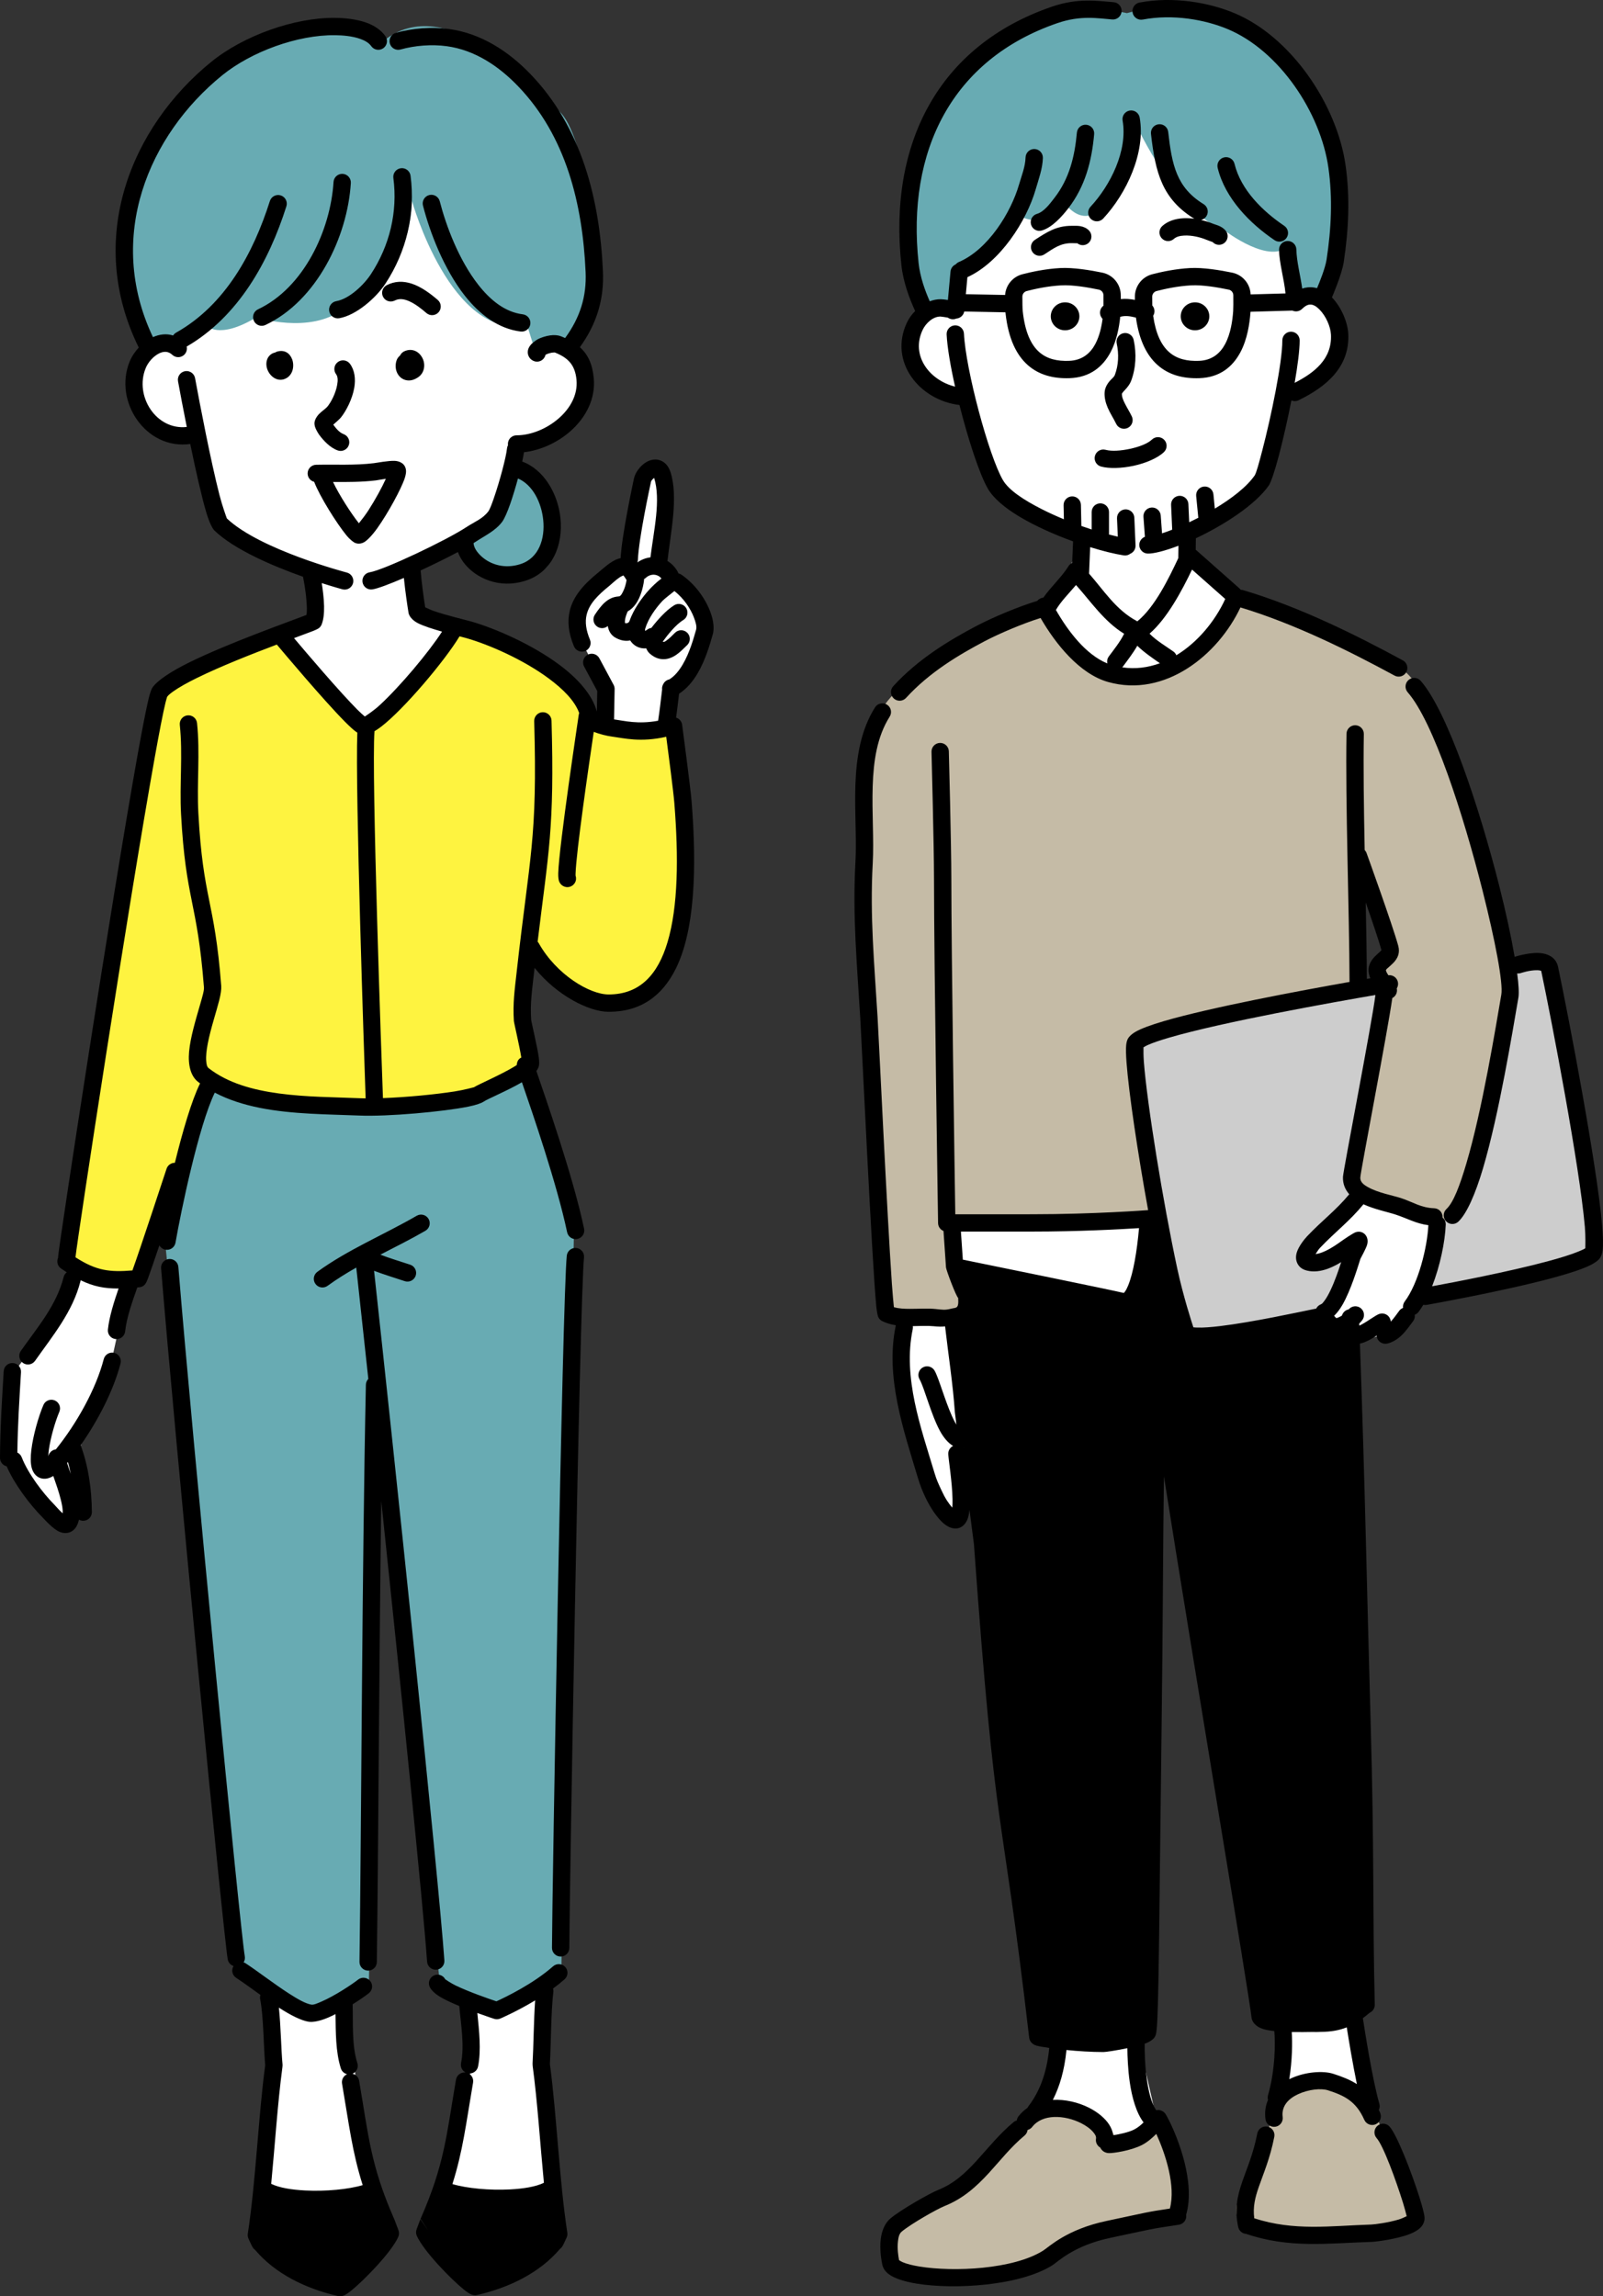
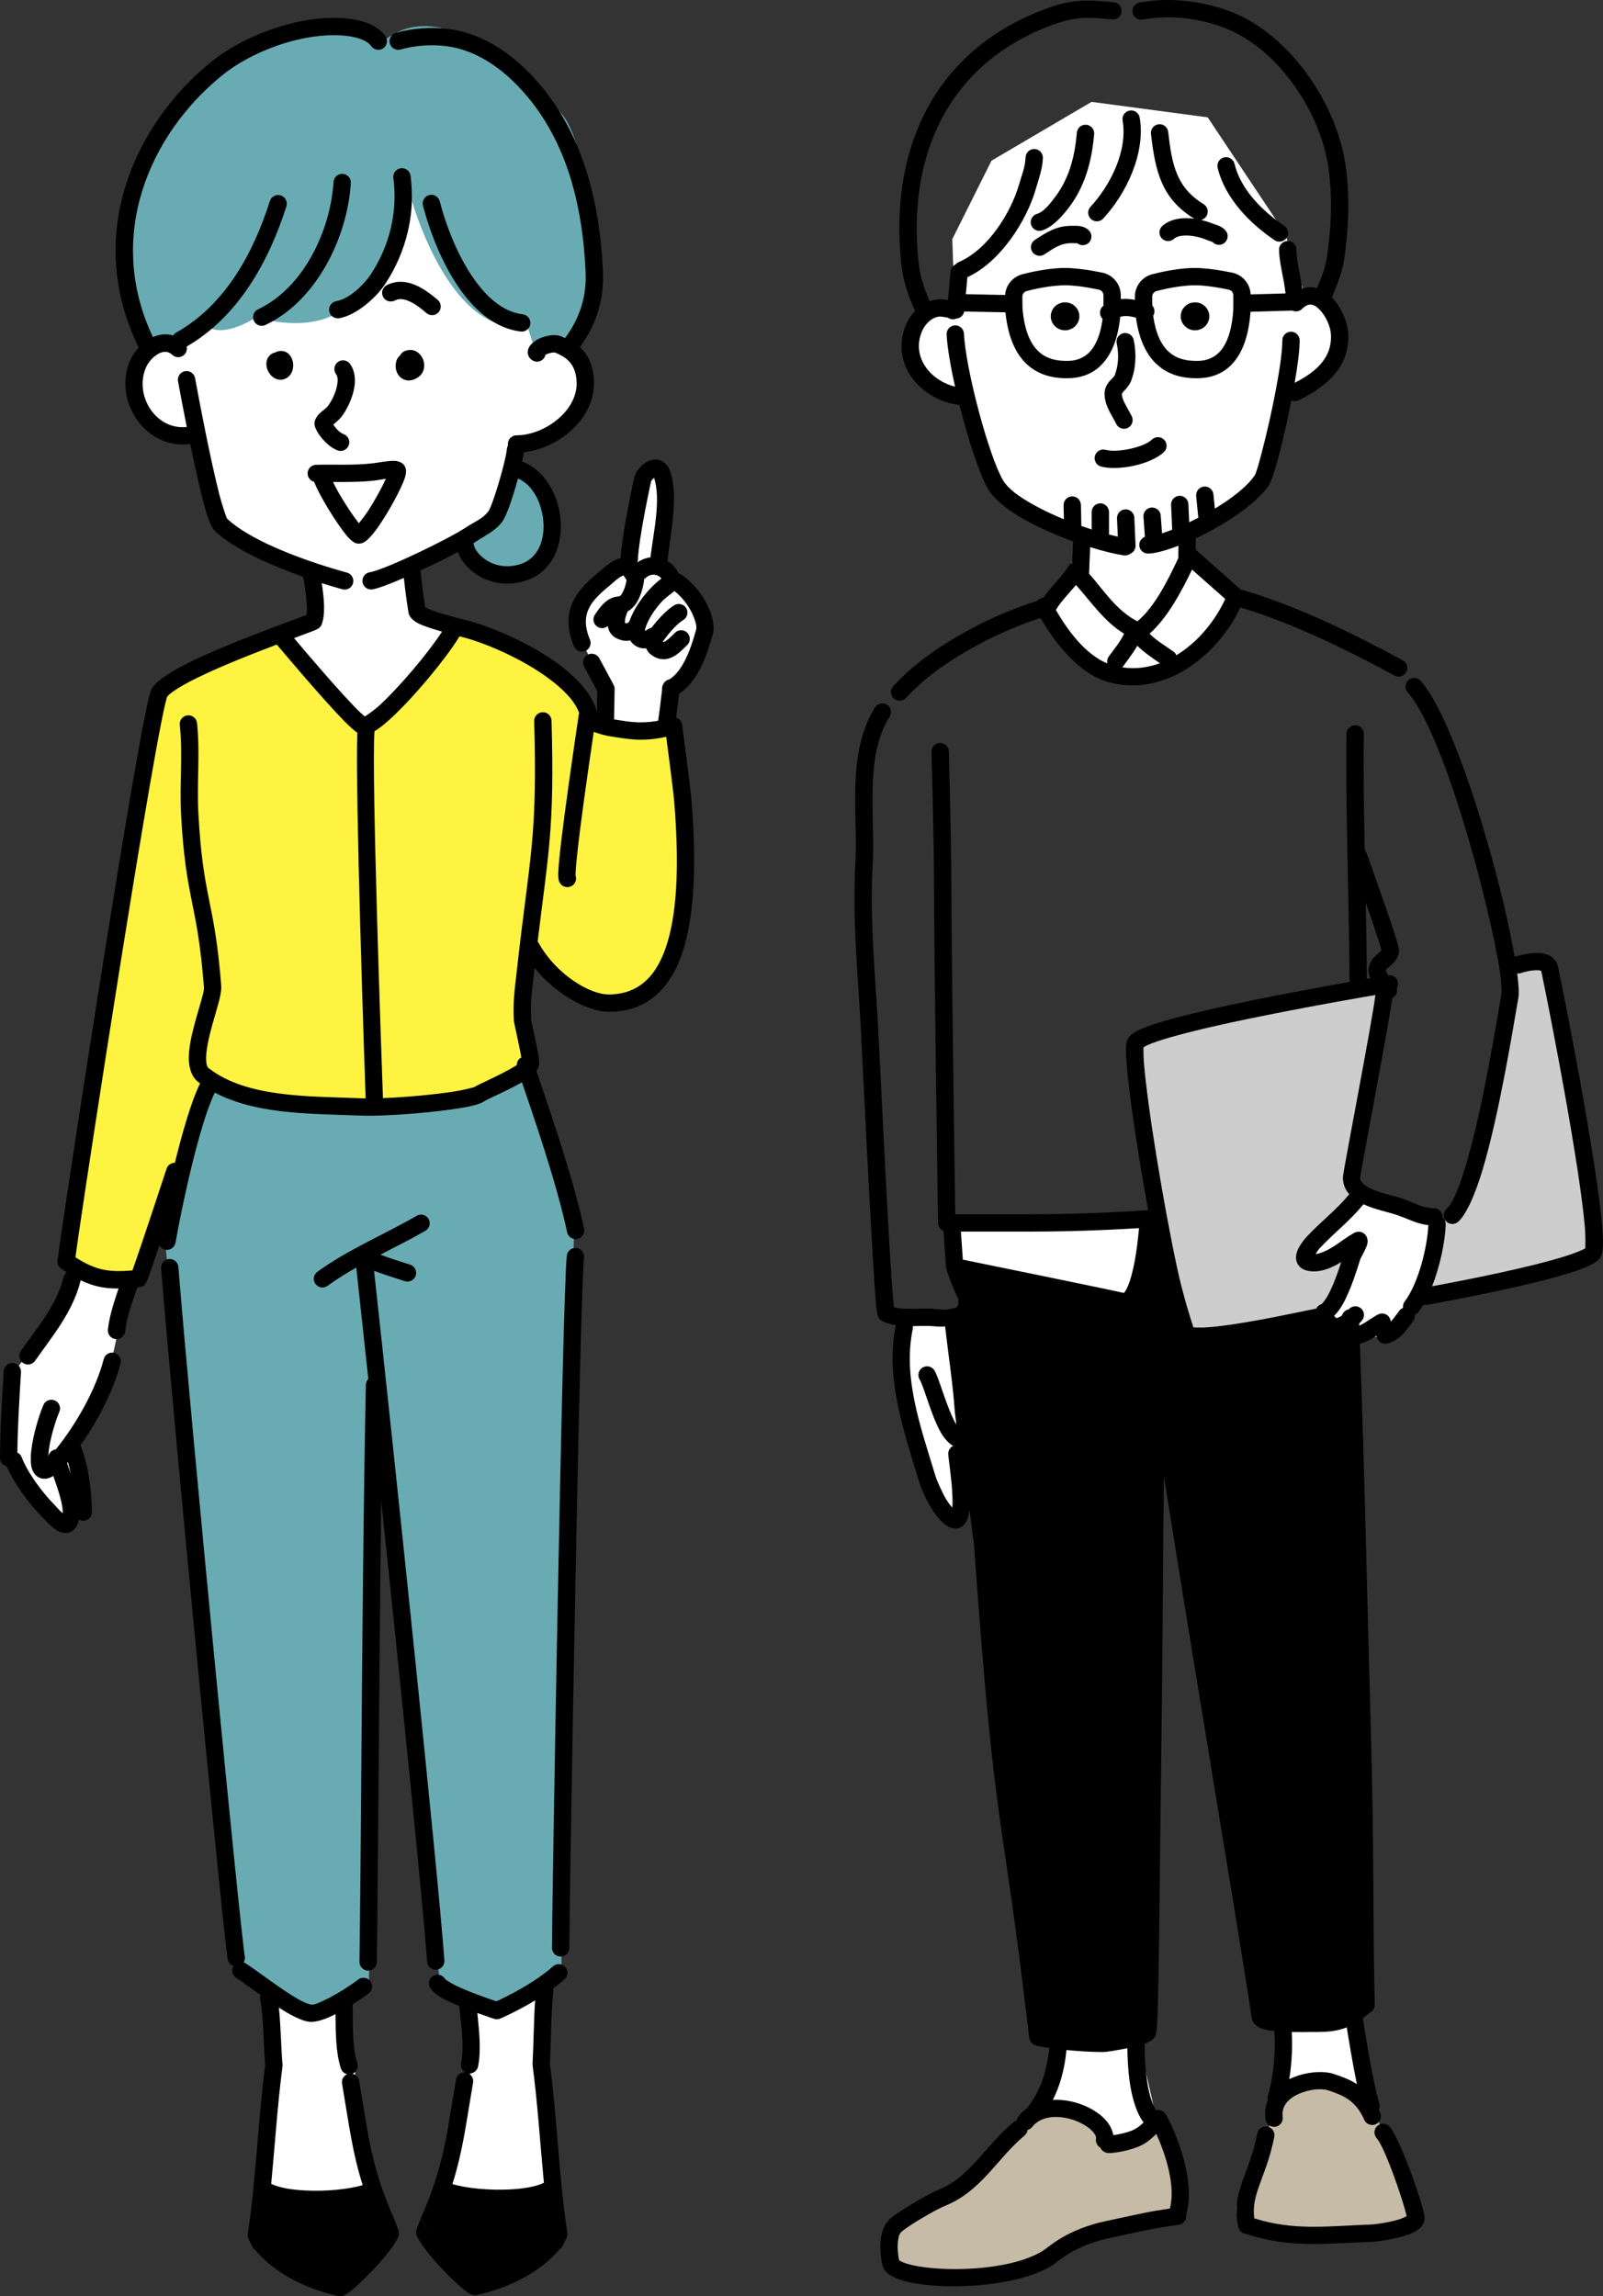
<svg xmlns="http://www.w3.org/2000/svg" version="1.1" id="レイヤー_1" width="600.134" height="859.74" viewBox="0 0 600.134 859.74" overflow="visible" enable-background="new 0 0 600.134 859.74" xml:space="preserve">
  <rect x="0" y="0" width="600.134" height="859.74" fill="#333333" stroke="none" />
  <g>
    <g>
      <path fill-rule="evenodd" clip-rule="evenodd" fill="#FFFFFF" d="M52.097,134.798c0,0-5.577,29.06,21.29,25.534l10.13,37.805    l34.328,17.823l-0.82,16.805l-12.191,4.303l30.993,35.934l35.168-38.932l-17.344-7.503l0.519-15.214l27.547-12.525l12.519-31.784    l18.061-7.455l7.11-19.749l-11.213-10.271l-10.083-26.279l-34.736-46.869l-47.404,3.146L74.896,90.46L52.097,134.798    L52.097,134.798z" />
      <path fill-rule="evenodd" clip-rule="evenodd" fill="#68ABB3" d="M143.517,15.418c0,0-21.92-17.127-58.187,8.614    C49.063,49.776,37.415,91.532,55.668,127.74L66.36,130c0,0,10.354-7.904,10.691-8.078c0.338-0.173,4.495,5.541,18.892-3.096    c0,0,20.056,6.474,32.546-3.105c0,0,24.574-9.458,25.758-40.448c0,0,14.529,52.167,43.121,46.576l3.562,11.403l13.644-4.325    c0,0,8.617-11.441,9.28-20.437c0.663-8.997-4.092-55.082-13.566-65.858C200.813,31.854,166.866-3.909,143.517,15.418    L143.517,15.418z" />
      <polygon fill-rule="evenodd" clip-rule="evenodd" fill="#FFFFFF" points="227.717,271.476 227.138,258.216 217.384,239.573     219.152,224.207 231.272,214.365 236.805,203.863 241.349,179.691 247.513,176.735 250.253,193.953 247.6,212.156 259.224,224.8     264.774,239.249 256.417,253.374 251.156,260.344 250.201,273.259 227.717,271.476   " />
      <polygon fill-rule="evenodd" clip-rule="evenodd" fill="#FFFFFF" points="47.923,481.629 40.994,512.962 31.243,536.764     30.11,541.938 32.062,563.851 26.065,571.32 11.598,558.767 1.637,540.603 6.033,512.755 17.855,496.77 29.059,476.803     47.923,481.629   " />
      <polygon fill-rule="evenodd" clip-rule="evenodd" fill="#FFFFFF" points="100.885,747.193 102.136,774.072 98.125,815.614     103.494,822.026 127.063,822.859 137.8,821.37 136.028,800.159 130.9,760.259 130.064,747.234 115.769,754.174 100.885,747.193       " />
      <polygon fill-rule="evenodd" clip-rule="evenodd" fill="#FFFFFF" points="175.99,750.126 176.321,775.188 166.217,819.292     195.592,822.793 206.441,819.771 205.084,795.675 205.365,757.481 206.004,742.771 188.619,753.169 175.99,750.126   " />
      <path fill-rule="evenodd" clip-rule="evenodd" fill="#FFFFFF" d="M357.421,114.812c0,0-17.055-1.368-16.341,10.354    c0.714,11.723,10.304,24.104,21.059,24.393l11.057,33.248l33.179,18.313l-14.06,26.408l17.302,22.672l22.781,3.627l25.256-17.021    l7.141-13.857l-17.951-13.27l-1.103-8.625l15.59-9.887l13.208-12.041l6.66-28.194l16.333-10.42l3.749-22.767l-13.215-8.797    l-6.932-21.491l-28.988-43.514l-43.493-5.798l-37.456,22.019l-14.678,29.381L357.421,114.812L357.421,114.812z" />
      <path fill-rule="evenodd" clip-rule="evenodd" fill="#FFFFFF" d="M339.658,493.496c0,0-4.845,18.712-0.22,33.425    c4.625,14.715,18.719,42.736,18.719,42.736l2.614-13.076l-1.713-38.788l-1.802-23.868L339.658,493.496L339.658,493.496z" />
      <polygon fill-rule="evenodd" clip-rule="evenodd" fill="#FFFFFF" points="358.761,458.135 358.025,474.085 424.255,487.835     431.209,457.022 358.761,458.135   " />
      <polygon fill-rule="evenodd" clip-rule="evenodd" fill="#FFFFFF" points="510.192,448.148 488.782,468.68 500.845,472.537     509.215,465.213 496.681,495.291 512.556,501.043 522.519,498.81 534.493,478.327 539.392,455.696 510.192,448.148   " />
      <path fill-rule="evenodd" clip-rule="evenodd" fill="#FFFFFF" d="M395.713,765.413l-6.689,23.427l20.462,4.206l6.545,8.83    l12.264-0.765l4.96-6.56l-7.091-31.068C426.163,763.483,404.017,765.071,395.713,765.413L395.713,765.413z" />
      <path fill-rule="evenodd" clip-rule="evenodd" fill="#FFFFFF" d="M480.305,760.71l-1.362,23.009c0,0,8.809-8.842,21.611-3.685    c12.8,5.154,12.732,10.609,12.732,10.609l-5.251-34.709L480.305,760.71L480.305,760.71z" />
      <path fill-rule="evenodd" clip-rule="evenodd" fill="#68ABB3" d="M174.31,202.437l11.713-7.567l7.229-19.462    c0,0,9.935,2.774,12.024,12.315c2.089,9.54,4.48,23.613-3.381,26.41C194.032,216.928,169.421,217.278,174.31,202.437    L174.31,202.437z" />
      <path fill-rule="evenodd" clip-rule="evenodd" fill="#68ABB3" d="M82.728,398.681L61.873,465.55l26.96,270.99l25.687,17.638    l23.58-11.176l3.723-213.873l22.845,213.245l22.309,9.01l23.19-14.122l2.516-168.85l2.231-108.761l-18.457-62.167    c0,0-23.417,16.393-50.561,18.57C118.75,418.232,84.009,406.174,82.728,398.681L82.728,398.681z" />
      <path fill-rule="evenodd" clip-rule="evenodd" d="M100.11,823.785l-3.441,13.649c0,0,26.563,24.027,32.326,19.558l18.727-20.07    l-7.631-13.298l-10.257-1.957L100.11,823.785L100.11,823.785z" />
      <path fill-rule="evenodd" clip-rule="evenodd" d="M165.97,822.566l-6.4,13.279l18.645,19.443c0,0,18.906-6.513,24.23-10.983    c5.325-4.472,7.296-10.397,7.296-10.397l-3.168-12.837L165.97,822.566L165.97,822.566z" />
      <path fill-rule="evenodd" clip-rule="evenodd" fill="#FEF340" d="M50.416,475.142c0,0-8.154,13.088-27.61-7.254l12.821-85.55    l27.334-125.644l42.686-17.514l32.219,33.339l35.181-38.004c0,0,46.566,12,48.066,33.244l30.807,6.201l6.665,47.249    c0,0-2.099,42.594-16.598,50.359c0,0-27.722,12.255-41.35-16.227c0,0-7.364,29.441-1.424,42.694c0,0-28.256,17.113-55.674,17.21    c-27.417,0.098-62.731-2.537-64.62-14.388l-20.6,56.714L50.416,475.142L50.416,475.142z" />
-       <path fill-rule="evenodd" clip-rule="evenodd" fill="#68ABB3" d="M421.905,4.921c0,0-21.405-5.416-41.684,7.668    c-20.28,13.084-51.373,42.524-34.891,102.022l11.809,2.402l-0.387-12.636c0,0,21.781-12.203,25.349-23.395    c0,0,8.777,5.556,16.32-5.207c0,0,7.712,11.896,16.395-0.751s10.528-28.346,10.528-28.346s15.221,33.164,33.16,39.643    c0,0,17.57,13.507,24.229,5.25l2.039,22.492l10.736-2.624l5.775-27.255L498.7,54.647C498.7,54.647,478.519-11.323,421.905,4.921    L421.905,4.921z" />
-       <path fill-rule="evenodd" clip-rule="evenodd" fill="#C5BBA6" d="M390.33,227.874c0,0-44.57,17.689-57.95,34.468    c-13.381,16.778-6.191,60.465-6.997,86.484s6.412,140.601,6.412,140.601l28.081,4.713l-2.744-36.396l75.634-1.437l-6.775-65.51    l81.212-21.279l1.695-46.408l10.08,32.019l-2.225,10.687l2.84,8.845l-12.541,69.953l36.055,13.071l22.843-82.689    c0,0-8.066-67.995-21.636-91.068c-6.322-10.748-8.248-21.02-15.176-29.247c-7.942-9.434-21.744-16.497-44.124-23.899    l-22.504-7.009c0,0-8.241,23.951-24.625,26.817C421.501,253.456,414.478,255.935,390.33,227.874L390.33,227.874z" />
      <path fill-rule="evenodd" clip-rule="evenodd" fill="#C5BBA6" d="M363.14,815.816c0,0,13.993-20.321,28.689-23.764    c14.697-3.442,22.951,2.316,27.045,9.95l14.797-6.185c0,0,11.865,25.702,9.191,33.973c0,0-17.04,3.361-31.972,7.373    c-14.931,4.011-28.618,18.96-52.893,17.521s-34.608-10.852-20.243-22.109S363.14,815.816,363.14,815.816L363.14,815.816z" />
      <path fill-rule="evenodd" clip-rule="evenodd" fill="#C5BBA6" d="M475.089,796.459c0,0,3.952-16.063,17.252-16.332    c13.301-0.27,21.828,7.913,24.933,17.135l11.866,34.402c0,0-18.089,6.875-37.649,3.907c-19.562-2.966-34.038,1.832-26.715-15.397    C472.099,802.945,475.089,796.459,475.089,796.459L475.089,796.459z" />
-       <path fill-rule="evenodd" clip-rule="evenodd" fill="#CDCDCD" d="M518.175,369.722l-92.68,19.42c0,0,7.817,103.881,21.145,109.894    l48.008-5.659l9.16-24.491l-14.039,3.391l4.051-10.17l11.137-10.499l3.028-8.668L518.175,369.722L518.175,369.722z" />
+       <path fill-rule="evenodd" clip-rule="evenodd" fill="#CDCDCD" d="M518.175,369.722l-92.68,19.42c0,0,7.817,103.881,21.145,109.894    l48.008-5.659l9.16-24.491l-14.039,3.391l4.051-10.17l11.137-10.499l3.028-8.668L518.175,369.722L518.175,369.722" />
      <polygon fill-rule="evenodd" clip-rule="evenodd" fill="#CDCDCD" points="565.205,361.697 579.572,362.255 597.919,471.002     533.134,486.929 540.238,457.823 546.962,450.691 564.87,381.087 565.205,361.697   " />
      <path fill-rule="evenodd" clip-rule="evenodd" d="M87.431,736.086c-0.921,1.49-0.49,3.454,0.984,4.419    c2.61,1.708,5.786,4.04,9.08,6.397c-0.165,0.512-0.205,1.07-0.09,1.635c1.269,6.267,1.291,18.15,1.879,24.682    c-2.578,19.359-3.512,43.505-6.513,63.089c-0.096,0.633-0.005,1.277,0.263,1.856c0.977,2.106,1.074,2.317,1.084,2.339    c0.485,1.048,0.973,1.608,1.407,1.889c7.473,8.835,18.796,14.473,31.058,17.268c0.328,0.074,0.665,0.099,1,0.069    c0.332-0.028,0.78-0.116,1.308-0.354c0.553-0.247,1.53-0.881,2.746-1.872c4.814-3.926,14.849-14.19,17.468-19.99    c0.353-0.782,0.381-1.672,0.08-2.475c-1.266-3.371-1.392-3.709-1.405-3.741c-0.094-0.252-0.187-0.466-0.277-0.648    c-8.769-20.023-9.517-30.979-13.052-51.631c-0.228-1.322-1.228-2.322-2.458-2.611c1.512-0.654,2.31-2.365,1.797-3.968    c-2.134-6.653-1.551-15.002-1.774-22.012c2.653-1.661,4.907-3.239,6.071-4.162c1.402-1.112,1.638-3.154,0.525-4.558    c-1.112-1.402-3.155-1.639-4.559-0.525c-2.185,1.732-8.639,6.038-13.714,8.228c-1.568,0.676-2.896,1.279-3.777,1.131    c-2.2-0.372-5.174-2.096-8.427-4.19c-5.547-3.575-11.688-8.346-16.165-11.274c-0.24-0.156-0.495-0.278-0.755-0.364    c0.407-0.661,0.581-1.469,0.43-2.292c-1.505-8.164-19.692-194.316-24.867-258.079c-0.146-1.784-1.711-3.115-3.497-2.971    c-1.785,0.145-3.116,1.711-2.971,3.496c5.188,63.923,23.444,250.546,24.954,258.73C85.483,734.798,86.345,735.725,87.431,736.086    L87.431,736.086z M171.942,751.059c0.61,6.835,1.993,14.751,0.672,21.377c-0.289,1.449,0.437,2.866,1.687,3.515    c-1.707-0.208-3.295,0.961-3.588,2.674c-3.563,20.813-4.294,31.776-13.26,52.104l2.968,4.554l-3.039-4.38    c0,0-0.139,0.371-1.405,3.741c-0.302,0.803-0.273,1.693,0.081,2.477c2.618,5.798,12.653,16.064,17.468,19.988    c1.215,0.992,2.193,1.624,2.745,1.874c0.529,0.238,0.978,0.324,1.309,0.354c0.335,0.028,0.672,0.006,1-0.069    c12.26-2.796,23.584-8.434,31.058-17.268c0.429-0.275,0.917-0.837,1.405-1.89c0.01-0.021,0.107-0.232,1.084-2.338    c0.269-0.579,0.36-1.225,0.263-1.855c-3.003-19.599-3.936-43.766-6.519-63.13c0.405-7.073,0.423-20.069,1.289-26.909    c0.06-0.471,0.015-0.932-0.116-1.357c1.497-1.1,2.953-2.259,4.316-3.464c1.341-1.187,1.467-3.238,0.281-4.58    c-1.188-1.342-3.239-1.467-4.58-0.281c-7.432,6.573-17.844,11.579-21.215,13.11c-2.826-0.944-10.172-3.479-15.266-5.933    c-1.622-0.781-3.551-2.079-3.878-2.303c-0.737-1.427-2.44-2.118-3.989-1.554c-1.683,0.613-2.551,2.477-1.938,4.158    c0.401,1.104,1.812,2.687,4.206,4.083C166.82,748.827,169.325,749.974,171.942,751.059L171.942,751.059z M137.897,824.24    c-6.018,1.796-15.45,2.807-24.003,2.36c-4.875-0.256-9.461-1.011-13.046-2.271c-0.448,4.118-0.945,8.139-1.518,11.991l0.515,1.109    c6.339,7.971,16.232,12.979,26.966,15.615c3.49-2.572,12.59-11.432,15.794-17.067l-0.873-2.324    C140.254,830.295,138.991,827.186,137.897,824.24L137.897,824.24z M167.264,823.845c-1.094,2.946-2.356,6.056-3.835,9.415    l-0.873,2.324c3.205,5.637,12.304,14.494,15.794,17.067c10.734-2.638,20.626-7.646,26.967-15.617l0.514-1.105    c-0.573-3.854-1.069-7.873-1.519-11.993c-3.585,1.261-8.169,2.016-13.045,2.27C182.714,826.652,173.283,825.643,167.264,823.845    L167.264,823.845z M104.407,751.666c0.723,6.762,0.855,15.882,1.363,21.225c0.024,0.263,0.018,0.521-0.018,0.771    c-0.003,0.115-0.012,0.233-0.028,0.352c-1.773,13.288-2.772,28.836-4.193,43.625c3.088,1.51,7.73,2.223,12.702,2.482    c7.69,0.401,16.193-0.405,21.554-2.003c-3.921-12.349-5.084-22.527-7.734-38.004c-0.257-1.505,0.566-2.944,1.907-3.525    c-1.072-0.252-1.99-1.044-2.351-2.168c-1.965-6.127-1.907-13.579-2.004-20.33c-0.919,0.468-1.827,0.901-2.698,1.276    c-3.017,1.302-5.731,1.857-7.428,1.571c-2.808-0.475-6.71-2.459-10.862-5.135C104.548,751.758,104.477,751.712,104.407,751.666    L104.407,751.666z M200.352,748.958c-6.946,4.194-13.063,6.804-13.063,6.804c-0.719,0.307-1.524,0.343-2.267,0.104    c0,0-2.735-0.889-6.318-2.192c0.664,6.612,1.506,13.845,0.273,20.032c-0.333,1.674-1.904,2.79-3.572,2.586    c1.218,0.634,1.947,2.002,1.703,3.428c-2.649,15.478-3.813,25.656-7.734,38.004c5.36,1.599,13.863,2.405,21.555,2.004    c4.972-0.261,9.614-0.975,12.702-2.482c-1.42-14.79-2.419-30.336-4.193-43.625c-0.016-0.118-0.026-0.236-0.028-0.353    c-0.03-0.213-0.041-0.431-0.027-0.655C199.737,766.644,199.816,756.292,200.352,748.958L200.352,748.958z M133.382,474.587    c1.25,11.38,2.795,25.67,4.51,41.689c-0.55,0.568-0.895,1.337-0.913,2.188c-1.462,69.79-1.688,165.961-2.393,216.056    c-0.025,1.791,1.408,3.266,3.198,3.291c1.791,0.024,3.265-1.408,3.29-3.199c0.567-40.303,0.824-110.436,1.664-172.657    c7.433,70.587,15.682,151.416,17.154,172.504c0.125,1.785,1.676,3.134,3.463,3.01c1.786-0.125,3.135-1.676,3.01-3.462    c-2.166-31.025-18.984-191.239-26.323-258.22c3.756,1.452,7.586,2.571,11.476,3.879c1.698,0.57,3.539-0.346,4.11-2.043    c0.57-1.696-0.346-3.538-2.042-4.108c-3.791-1.273-7.527-2.342-11.187-3.766c5.699-2.944,11.442-5.803,16.864-8.945    c1.549-0.898,2.079-2.885,1.181-4.434s-2.885-2.078-4.435-1.181c-12.143,7.039-25.857,12.713-37.195,20.991    c-1.447,1.056-1.763,3.087-0.708,4.533c1.056,1.445,3.087,1.763,4.534,0.706C126.039,478.938,129.657,476.697,133.382,474.587    L133.382,474.587z M212.193,470.139c-1.615,15.429-5.501,240.274-5.542,259.154c-0.003,1.79,1.448,3.247,3.239,3.251    c1.79,0.003,3.248-1.447,3.25-3.238c0.04-18.832,3.894-243.102,5.506-258.492c0.187-1.78-1.109-3.378-2.889-3.564    C213.977,467.063,212.38,468.357,212.193,470.139L212.193,470.139z M20.91,542.653c-0.082,0.01-0.165,0.022-0.247,0.038    c-1.33,0.262-2.31,1.302-2.558,2.554c0.013-0.754,0.058-1.568,0.161-2.306c0.661-4.701,2.349-10.571,3.954-14.369    c0.697-1.65-0.077-3.555-1.726-4.251s-3.554,0.076-4.251,1.726c-1.876,4.444-3.856,11.432-4.506,16.788    c-0.321,2.639-0.298,4.931,0.074,6.501c0.494,2.083,1.629,3.335,2.927,3.917c1.26,0.563,3.012,0.698,5.2-0.628l0.013-0.008    c0.978,2.816,2.091,5.919,2.81,8.862c0.451,1.849,0.825,3.612,0.693,5.092c-0.108-0.087-0.208-0.172-0.294-0.251    c-1.246-1.154-2.329-2.466-2.736-2.876c-4.433-4.472-9.982-11.825-12.297-17.835c-0.31-0.803-0.904-1.412-1.625-1.759    c0.111-9.977,0.761-20.13,1.362-30.085c0.108-1.788-1.255-3.326-3.043-3.434c-1.787-0.108-3.326,1.255-3.434,3.042    C0.74,524.115,0.039,535.085,0,545.822c-0.005,1.54,1.063,2.834,2.501,3.172c2.802,6.54,8.593,14.253,13.315,19.017    c0.831,0.837,4.099,4.587,6.603,5.563c1.478,0.573,2.86,0.521,4.028-0.021c0.839-0.39,1.632-1.048,2.232-2.159    c0.395-0.731,0.683-1.544,0.876-2.424c0.48,0.273,1.036,0.427,1.626,0.421c1.791-0.017,3.231-1.482,3.214-3.274    c-0.078-8.415-1.258-17.111-4.202-25.027c6.655-9.477,12.334-20.611,14.933-30.613c0.45-1.733-0.591-3.506-2.325-3.955    c-1.734-0.45-3.506,0.591-3.956,2.324C35.92,520.108,28.758,532.889,20.91,542.653L20.91,542.653z M25.429,547.383    c-0.103,0.125-0.205,0.247-0.305,0.366c0.385,1.254,0.866,2.633,1.375,4.08C26.197,550.332,25.842,548.847,25.429,547.383    L25.429,547.383z M51.947,130.129c-1.482,1.603-2.68,3.449-3.426,5.286c-6.062,14.911,6.126,33.128,22.705,30.811    c2.022,9.793,4.245,19.729,6.016,25.667c1.085,3.639,2.278,5.998,3.006,6.704c7.47,7.222,22.064,13.388,33.201,17.345    c0.011,0.115,0.029,0.231,0.054,0.346c0,0,0.906,4.316,1.235,8.679c0.145,1.915,0.248,3.848-0.011,5.278l-0.047,0.018    c-6.118,2.383-28.963,10.437-43.78,17.726c-7.051,3.469-12.315,7.002-13.925,9.601c-0.292,0.471-0.808,1.826-1.338,4.018    c-0.946,3.918-2.36,11.195-4.078,20.766C41.82,336.656,22.17,465.262,21.755,470.563c-0.01,0.125-0.012,0.251-0.008,0.374    c-0.633,1.401-0.194,3.101,1.118,4.004c0.73,0.503,1.436,0.975,2.124,1.417c-0.554,0.427-0.976,1.036-1.161,1.768    c-2.72,10.693-9.793,18.805-16.013,27.645c-1.03,1.465-0.677,3.49,0.787,4.521c1.465,1.03,3.491,0.677,4.521-0.787    c6.675-9.487,14.074-18.304,16.994-29.779c0.034-0.133,0.059-0.266,0.076-0.397c4.865,2.37,9.045,3.129,14.204,3.092    c-1.702,4.948-3.48,10.491-4,15.368c-0.189,1.78,1.102,3.379,2.883,3.569c1.78,0.189,3.38-1.102,3.569-2.883    c0.562-5.269,2.778-11.362,4.55-16.448c0.245-0.022,0.491-0.044,0.74-0.067c0.51-0.047,1.424-0.196,2.238-1.199    c0.114-0.139,0.533-0.815,0.986-2.027c0.79-2.107,2.437-6.918,4.307-12.472c0.459,0.834,1.28,1.46,2.291,1.634    c1.764,0.306,3.444-0.88,3.749-2.644c2.016-11.659,8.684-43.797,14.704-56.168c5.122,2.701,10.848,4.502,16.853,5.703    c12.296,2.459,25.771,2.396,37.214,2.878c10.727,0.453,31.39-1.436,40.815-3.328c2.959-0.594,4.99-1.334,5.771-1.882    c1.379-0.969,9.105-4.189,14.333-7.253c3.882,11.309,13.094,37.993,16.924,56.159c0.369,1.753,2.091,2.875,3.844,2.506    s2.875-2.092,2.505-3.844c-4.159-19.733-14.587-49.418-17.863-59.042c0.46-0.613,0.753-1.211,0.913-1.753    c0.141-0.477,0.223-1.775-0.041-3.551c-0.627-4.236-2.767-13.079-2.818-13.862c-0.41-6.186,0.318-10.903,1.004-17.064    c0.089-0.808,0.179-1.604,0.267-2.381c8.347,10.43,20.471,16.434,27.648,16.452c12.098,0.03,20.192-5.955,25.269-16.23    c6.936-14.036,7.928-36.739,5.876-62.51c-0.417-5.243-3.55-28.731-3.55-28.731c-0.125-0.942-0.659-1.781-1.458-2.297    c-0.251-0.163-0.521-0.287-0.801-0.375c0.428-3.034,0.743-5.907,1.109-8.935c2.871-1.864,5.185-4.625,7.006-7.74    c2.909-4.975,4.566-10.832,5.616-14.474c0.458-1.588,0.432-3.878-0.282-6.493c-1.375-5.034-5.279-11.575-11.358-15.814    c-0.124-0.088-0.254-0.165-0.389-0.234c-0.264-0.133-0.55-0.241-0.854-0.318c-0.073-0.264-0.181-0.522-0.325-0.77    c-0.985-1.689-2.284-2.979-3.755-3.861c1.277-11.145,4.096-23.998,1.151-33.231c-0.621-1.946-1.606-3.107-2.611-3.8    c-1.899-1.31-4.209-1.256-6.362-0.05c-2.28,1.277-4.251,3.979-4.709,6.136c-0.471,2.22-4.561,21.303-5.006,29.88    c-0.359,0.07-0.722,0.169-1.088,0.296c-2.709,0.935-5.783,3.871-7.215,5.03c-5.51,4.46-9.461,8.944-10.747,14.415    c-0.89,3.786-0.568,8.091,1.574,13.259c0.686,1.655,2.585,2.441,4.239,1.756c1.654-0.686,2.441-2.585,1.754-4.239    c-1.502-3.629-1.877-6.632-1.252-9.291c0.987-4.198,4.286-7.434,8.514-10.857c0.844-0.682,2.335-2.169,3.939-3.238    c0.377-0.251,1-0.531,1.333-0.671c0.393,0.472,0.928,1.339,1.175,1.748c-0.236,1.472-0.679,3.105-1.388,4.442    c-0.42,0.793-0.792,1.626-1.578,1.677c-4.091,0.27-6.478,3.24-8.884,6.821c-0.999,1.486-0.604,3.503,0.882,4.502    c1.243,0.835,2.857,0.695,3.936-0.241c0.328,2.047,1.364,3.51,2.829,4.342c2.096,1.191,3.976,1.385,5.566,1.057    c0.5,0.81,1.156,1.463,1.887,1.944c1.13,0.744,2.566,1.147,4.117,1.006c0.294,0.792,0.753,1.478,1.344,1.993    c1.851,1.615,3.644,2.134,5.326,2.084c1.578-0.045,3.125-0.644,4.607-1.668c1.373-0.95,2.72-2.305,4.062-3.621    c1.278-1.254,1.296-3.31,0.043-4.589c-1.255-1.277-3.31-1.296-4.589-0.042c-1.066,1.048-2.112,2.159-3.206,2.915    c-0.394,0.271-0.744,0.574-1.17,0.517c-0.084-0.012-0.166-0.039-0.247-0.079l0.002-0.017c1.718-2.347,4.72-6.256,7.717-8.105    c1.523-0.939,1.998-2.94,1.058-4.464c-0.941-1.523-2.941-1.998-4.466-1.058c-3.151,1.945-6.394,5.681-8.572,8.501    c-0.576,0.077-1.137,0.308-1.619,0.701c-0.219,0.177-0.544,0.316-0.75,0.392c-0.003-0.231,0.011-0.614,0.099-0.902    c1.134-3.741,3.864-7.548,6.431-10.313c0.616-0.664,3.427-2.874,4.479-3.695c3.518,2.774,5.986,6.517,7.262,9.8    c0.739,1.899,1.171,3.573,0.862,4.651c-0.941,3.265-2.375,8.535-4.982,12.994c-1.322,2.26-2.938,4.329-5.038,5.641    c-1.004,0.2-1.862,0.869-2.3,1.796c-0.351,0.604-0.502,1.316-0.415,2.023c-0.485,3.957-0.861,7.608-1.498,11.663    c-7.607,1.39-12.56,0.02-16.457-0.501l-0.032-0.004l0.212-11.353c0.011-0.556-0.121-1.104-0.385-1.593l-5.326-9.936    c-0.845-1.577-2.814-2.172-4.392-1.326c-1.579,0.847-2.172,2.814-1.327,4.393l4.927,9.188l-0.144,7.695    c-1.681-6.223-7.042-12.313-14.079-17.545c-10.276-7.642-24.016-13.611-32.924-16.162c-2.304-0.66-9.16-2.255-14.017-3.94    c-1.177-0.409-2.563-1.061-3.25-1.395c-0.505-3.186-1.375-9.331-1.715-13.793c4.851-2.241,9.849-4.702,13.964-6.901    c0.53,1.5,1.389,3.026,2.564,4.464c4.302,5.267,12.898,9.484,22.894,6.226c9.959-3.247,13.962-13.335,12.93-23.371    c-0.959-9.311-6.304-18.258-14.322-21.19c0.305-1.38,0.538-2.578,0.67-3.492c6.041-0.68,12.356-3.496,17.244-7.754    c5.839-5.085,9.61-12.168,8.879-19.948c-0.495-5.269-2.161-8.902-5.197-11.617c6.361-8.821,9.092-18.006,8.628-28.415    c-1.21-27.174-8.065-54.001-27.086-73.792c-8.313-8.65-18.605-15.312-30.525-16.923c-6.499-0.878-13.711-0.31-19.909,1.417    c-1.724,0.48-2.734,2.271-2.254,3.996c0.48,1.725,2.271,2.735,3.996,2.254c5.385-1.5,11.65-2,17.297-1.237    c10.463,1.415,19.421,7.397,26.717,14.989c17.915,18.64,24.141,43.992,25.282,69.585c0.403,9.056-2.045,17.023-7.671,24.688    c-0.512-0.229-1.046-0.451-1.598-0.667c-1.057-0.412-2.482-0.529-3.971-0.326c-1.705,0.234-3.503,0.855-4.575,1.402    c-0.339,0.171-1.649,1.012-2.472,1.856c-0.752,0.774-1.166,1.637-1.298,2.291c-0.173,0.853-0.047,1.635,0.303,2.333    c0.304,0.604,0.793,1.198,1.647,1.624c1.603,0.798,3.551,0.145,4.35-1.458c0.119-0.237,0.205-0.482,0.261-0.731l0.215-0.163    c0.493-0.243,1.237-0.494,1.992-0.646c0.416-0.084,1.149-0.107,1.26-0.11c5.024,1.975,7.625,4.691,8.148,10.255    c0.533,5.67-2.424,10.741-6.681,14.448c-4.451,3.877-10.372,6.314-15.758,6.317c-1.791,0.001-3.243,1.456-3.243,3.246    c0,0.157,0.012,0.311,0.033,0.461c-0.205,0.375-0.338,0.797-0.381,1.249c-0.288,3.083-2.723,12.272-4.892,18.515    c-0.818,2.353-1.525,4.26-2.104,5.03c-2.075,2.762-5.344,3.991-8.178,5.861c-7.598,5.008-31.002,16.104-36.199,16.918    c-1.768,0.277-2.98,1.939-2.703,3.708c0.277,1.769,1.938,2.98,3.707,2.703c1.985-0.311,6.466-2.004,11.775-4.295    c0.488,4.892,1.336,10.659,1.741,13.07c0.177,1.06,1.203,2.708,3.554,3.895c2.073,1.047,5.565,2.161,8.995,3.137    c-5.1,7.875-15.722,20.509-23.396,27.583c-1.972,1.817-4.483,3.523-5.521,4.204h-0.002c-0.67-0.577-1.792-1.568-2.748-2.53    c-6.889-6.928-19.309-21.551-23.75-26.822c3.054-1.134,5.484-2.031,6.948-2.601c1.341-0.522,2.119-0.952,2.302-1.091    c0.635-0.482,0.897-0.995,1.038-1.315c0.717-1.651,1.021-4.203,0.958-6.984c-0.068-2.975-0.497-6.244-0.876-8.611    c4.67,1.498,7.75,2.328,7.75,2.328c1.731,0.459,3.51-0.573,3.968-2.304c0.459-1.731-0.573-3.51-2.304-3.969    c0,0-32.541-8.494-44.935-20.265c-0.196-0.528-1.722-4.696-2.776-8.813c-3.236-12.65-7.289-33.68-9.123-43.707    c-0.322-1.761-2.014-2.929-3.775-2.607c-1.762,0.322-2.93,2.013-2.607,3.775c0.774,4.235,1.942,10.412,3.278,17.102    c-11.485,1.284-19.631-11.581-15.399-21.992c0.874-2.151,2.731-4.337,4.903-5.479c1.625-0.855,3.49-1.036,5.064,0.455    c1.3,1.231,3.355,1.174,4.586-0.126c0.775-0.819,1.039-1.936,0.806-2.958c19.419-11.293,30.76-31.833,37.33-52.515    c0.542-1.707-0.403-3.533-2.11-4.074c-1.707-0.542-3.533,0.403-4.075,2.109c-6.171,19.428-16.653,38.884-35.091,49.262    c-0.477,0.268-0.859,0.638-1.136,1.069c-2.509-0.793-5.109-0.463-7.544,0.622c-17.825-37.522-1.573-75.746,25.95-98.057    c10.876-8.817,28.156-15.153,42.195-14.99c2.761,0.032,6.397,0.283,9.495,1.393c1.647,0.589,3.152,1.402,4.088,2.715    c1.042,1.458,3.068,1.795,4.526,0.755c1.458-1.042,1.796-3.068,0.755-4.526c-1.677-2.348-4.235-3.999-7.181-5.053    c-3.791-1.357-8.229-1.734-11.607-1.772c-15.42-0.178-34.41,6.753-46.357,16.438C49.152,47.424,31.841,89.286,51.947,130.129    L51.947,130.129z M103.638,241.326c-9.251,3.499-21.016,8.128-29.874,12.486c-3.601,1.772-6.706,3.486-8.905,5.06    c-1.035,0.74-1.85,1.387-2.289,2.013c-0.076,0.247-0.395,1.287-0.628,2.25c-0.93,3.845-2.313,10.989-3.998,20.385    c-9.557,53.27-28.709,178.361-29.688,187.219c7.887,5.086,12.797,5.604,21.32,4.926c2.889-7.975,12.781-38.078,12.781-38.078    c0.452-1.374,1.737-2.243,3.111-2.231c2.859-11.604,6.257-23.319,9.432-29.727c-0.254-0.188-0.505-0.378-0.754-0.573    c-2.71-2.108-3.812-6.2-3.358-11.277c0.487-5.436,2.546-12.154,4.073-17.488c0.841-2.939,1.593-5.349,1.494-6.626    c-2.541-32.738-6.782-32.088-8.573-64.816c-0.607-11.134,0.703-22.359-0.469-33.448c-0.188-1.781,1.104-3.379,2.885-3.567    c1.78-0.188,3.378,1.104,3.567,2.885c1.183,11.197-0.118,22.533,0.497,33.776c1.786,32.654,6.027,32.005,8.562,64.668    c0.093,1.187-0.182,3.074-0.765,5.393c-1.086,4.325-3.207,10.567-4.282,16.197c-0.457,2.388-0.731,4.649-0.569,6.546    c0.094,1.119,0.229,2.099,0.923,2.639c7.202,5.607,16.583,8.152,26.352,9.469c10.258,1.382,20.955,1.382,30.27,1.774    c0.672,0.028,1.383,0.046,2.13,0.057c-0.473-13.629-3.95-115.498-3.109-136.945c-0.183-0.11-0.374-0.238-0.573-0.383    c-0.932-0.677-2.311-1.933-3.967-3.598C121.118,262.146,105.431,243.466,103.638,241.326L103.638,241.326z M172.046,238.239    c-5.655,9.368-20.881,27.323-29.305,33.802c-0.91,0.7-1.765,1.276-2.542,1.727c-1.176,15.842,2.684,123.925,3.171,137.372    c8.776-0.323,19.504-1.356,26.844-2.5c3.414-0.532,7.067-1.523,7.228-1.566c1.735-1.121,10.002-4.62,15.229-7.802    c0.267-0.161,0.543-0.347,0.815-0.537c-0.002-0.121,0.003-0.202,0.007-0.239c0.158-1.475,0.914-2.188,1.676-2.548    c-0.709-4.46-2.729-12.935-2.78-13.707c-0.437-6.601,0.298-11.637,1.029-18.21c4.892-43.981,7.832-49.513,6.579-94.035    c-0.051-1.79,1.362-3.284,3.152-3.335c1.791-0.05,3.284,1.362,3.335,3.152c1.138,40.48-1.134,49.034-5.205,82.765    c0.177,0.188,0.335,0.4,0.467,0.636c6.596,11.717,19.017,19.099,26.054,19.117c11.842,0.03,18.551-7.587,22.125-19.608    c3.953-13.293,4.159-31.705,2.533-52.128c-0.31-3.897-2.142-17.996-3.03-24.742c-9.612,2.17-15.665,0.554-20.363-0.074    c-1.961-0.263-4.57-0.915-6.774-1.769c-1.917,12.978-6.583,45.021-6.808,53.112c-0.007,0.248-0.003,0.53,0.001,0.72    c0.293,0.84,0.243,1.795-0.219,2.633c-0.864,1.569-2.838,2.141-4.407,1.278c-0.521-0.286-1.17-0.796-1.556-1.822    c-0.161-0.428-0.347-1.452-0.305-2.989c0.282-10.195,7.511-58.027,7.662-59.226c0.034-0.259,0.096-0.507,0.185-0.743    c-1.672-4.623-6.041-8.963-11.335-12.9c-9.624-7.157-22.496-12.742-30.838-15.131    C174.062,238.765,173.151,238.527,172.046,238.239L172.046,238.239z M247.64,216.592c-1.476-1.797-4.072-1.894-5.827-0.268    c-0.213,0.196-0.446,0.36-0.692,0.489c0.009,0.204,0.002,0.387-0.018,0.546c-0.357,2.859-1.366,6.313-3.032,8.698    c-0.862,1.235-1.895,2.208-3.071,2.851c-0.513,1.147-0.863,2.246-1.01,3.219c-0.053,0.359-0.039,0.842-0.023,1.126    c0.779,0.256,1.354-0.122,1.502-0.401c0.056-0.104,0.115-0.204,0.18-0.299c1.53-4.366,4.618-8.773,7.607-11.994    C243.98,219.78,245.773,217.98,247.64,216.592L247.64,216.592z M193.922,179.144c-0.877,3.227-1.897,6.612-2.878,9.436    c-1.118,3.216-2.255,5.748-3.047,6.8c-2.529,3.366-6.338,5.101-9.793,7.379c-0.283,0.186-0.587,0.381-0.912,0.583    c0.083,1.687,1.335,3.552,3.14,5.14c3.258,2.864,8.508,4.649,14.453,2.712c6.932-2.26,9.205-9.555,8.486-16.538    C202.694,188.088,199.405,181.492,193.922,179.144L193.922,179.144z M243.517,208.678c1.234-10.045,3.959-21.452,1.386-29.754    c-0.305,0.245-0.664,0.562-0.85,0.833c-0.158,0.23-0.302,0.459-0.349,0.681c-0.461,2.17-4.551,21.051-4.888,29.148    c-0.015,0.35-0.085,0.683-0.2,0.995C240.133,209.514,241.816,208.881,243.517,208.678L243.517,208.678z M117.616,180.401    c2.129,5.567,8.5,15.646,12.04,19.976c1.471,1.798,2.818,2.743,3.432,2.957c0.816,0.284,1.867,0.346,3.065-0.242    c1.147-0.563,3.127-2.549,5.178-5.446c3.957-5.585,8.907-14.633,10.217-18.679c0.384-1.188,0.497-2.135,0.461-2.736    c-0.057-0.975-0.41-1.674-0.802-2.165c-0.491-0.616-1.604-1.413-3.383-1.515c-2.226-0.127-6.903,0.751-7.837,0.865    c-7.15,0.874-14.447,0.453-21.641,0.596c-1.79,0.036-3.215,1.52-3.179,3.309C115.199,178.814,116.234,180.053,117.616,180.401    L117.616,180.401z M144.461,179.254c-1.616,0.226-3.213,0.545-3.686,0.603c-5.318,0.649-10.713,0.619-16.092,0.607    c2.364,4.97,6.921,12.011,9.682,15.441c1.023-1.262,2.517-3.188,3.673-5.002C140.479,187.077,142.993,182.531,144.461,179.254    L144.461,179.254z M124.768,158.999c0.941-0.819,2.387-2.102,2.795-2.603c1.992-2.438,4.31-6.903,5.055-11.153    c0.596-3.4,0.157-6.65-1.591-9.017c-1.064-1.44-3.098-1.745-4.538-0.68c-1.439,1.063-1.744,3.097-0.681,4.537    c0.776,1.05,0.683,2.532,0.418,4.041c-0.545,3.109-2.231,6.384-3.688,8.168c-0.512,0.625-2.116,1.718-3.073,2.699    c-1.042,1.067-1.576,2.202-1.694,3.014c-0.068,0.468-0.054,1.126,0.186,1.875c0.318,0.996,1.271,2.549,1.622,3.015    c1.511,2.002,3.852,4.63,6.811,5.734c1.678,0.625,3.548-0.229,4.173-1.907c0.626-1.678-0.229-3.547-1.906-4.173    C126.908,161.897,125.664,160.185,124.768,158.999L124.768,158.999z M149.793,133.084c-0.344,0.267-0.651,0.605-0.919,1.013    c-0.716,1.097-1.051,3.218-0.405,4.993c0.549,1.511,1.672,2.685,3.185,3.147c1.208,0.368,2.9,0.394,4.966-1.046    c2.231-1.554,2.726-4.544,1.638-6.91c-1.171-2.551-3.808-4.103-6.824-2.792C150.683,131.816,150.116,132.395,149.793,133.084    L149.793,133.084z M102.947,132.011c-1.027,0.189-1.784,0.751-2.342,1.476c-0.685,0.891-1.084,2.326-0.77,3.906    c0.667,3.348,4.233,6.216,7.636,4.045c0.919-0.587,1.665-1.564,2.037-2.794c0.398-1.316,0.337-2.928-0.157-4.175    c-0.881-2.228-2.752-3.558-5.434-2.882C103.564,131.676,103.237,131.821,102.947,132.011L102.947,132.011z M152.958,138.699    c-0.104,0.029-0.21,0.052-0.318,0.069c-0.108,0.018-0.217,0.03-0.328,0.037C152.533,138.793,152.75,138.759,152.958,138.699    L152.958,138.699z M103.861,138.433l0.025-0.001h-0.045L103.861,138.433L103.861,138.433z M202.632,129.328    c-0.021-0.011-0.042-0.022-0.063-0.034c-0.022-0.011-0.043-0.023-0.065-0.034L202.632,129.328L202.632,129.328z M158.354,76.983    c2.503,9.742,7.726,23.627,15.645,33.7c5.649,7.188,12.68,12.425,20.932,13.443c1.777,0.22,3.398-1.046,3.618-2.823    c0.218-1.777-1.046-3.398-2.823-3.617c-6.615-0.816-12.096-5.251-16.625-11.013c-7.349-9.35-12.14-22.263-14.463-31.305    c-0.445-1.734-2.215-2.78-3.95-2.335C158.954,73.479,157.907,75.249,158.354,76.983L158.354,76.983z M124.869,68.134    c-1.124,18.036-11.092,39.589-28.27,47.678c-1.621,0.763-2.315,2.697-1.553,4.317c0.763,1.62,2.697,2.315,4.317,1.553    c19.222-9.052,30.724-32.962,31.982-53.144c0.111-1.788-1.25-3.329-3.037-3.44C126.521,64.987,124.98,66.347,124.869,68.134    L124.869,68.134z M147.268,66.633c1.678,12.737-1.426,25.388-8.396,36.007c-2.625,4-8.097,9.274-12.974,10.114    c-1.765,0.304-2.951,1.984-2.647,3.749c0.304,1.764,1.984,2.95,3.749,2.646c6.405-1.103,13.85-7.693,17.297-12.948    c7.822-11.917,11.288-26.12,9.404-40.415c-0.233-1.775-1.864-3.027-3.64-2.792C148.286,63.227,147.035,64.858,147.268,66.633    L147.268,66.633z M147.785,112.525c1.828-0.944,3.736-0.501,5.517,0.303c2.404,1.086,4.609,2.893,6.356,4.39    c1.359,1.166,3.409,1.008,4.576-0.351c1.165-1.359,1.008-3.41-0.352-4.575c-2.641-2.265-6.185-4.979-9.911-6.145    c-3.015-0.942-6.145-0.948-9.165,0.613c-1.59,0.822-2.215,2.781-1.393,4.372C144.235,112.724,146.194,113.348,147.785,112.525    L147.785,112.525z" />
      <path fill-rule="evenodd" clip-rule="evenodd" d="M568.007,364.45c0.461,0.056,0.942,0.012,1.412-0.145c0,0,3.26-1.11,6.065-1.05    c0.413,0.008,0.814,0.043,1.179,0.133c0.101,0.024,0.25,0.083,0.34,0.121c4.128,19.716,14.363,73.125,16.33,95.776    c0.297,3.421,0.203,7.043,0.166,8.078c-0.576,0.389-1.471,0.767-2.569,1.22c-2.869,1.182-6.938,2.43-11.591,3.68    c-14.807,3.977-35.396,7.896-43.182,9.329c2.979-7.616,4.851-16.692,5.102-23.076c0.041-1.063-0.434-2.028-1.205-2.65    c0.004-0.042,0.007-0.084,0.008-0.127c0.064-1.79-1.337-3.294-3.126-3.359c-5.032-0.179-7.911-2.322-12.435-3.809    c-2.968-0.975-8.492-1.926-12.36-4.101c-1.561-0.878-2.938-1.877-2.868-3.589c0.098-2.391,10.116-54.047,11.983-67.203    c0.017-0.009,0.034-0.018,0.05-0.027c1.314-0.709,1.943-2.198,1.62-3.588c0.401-0.645,0.579-1.434,0.446-2.241    c-0.285-1.721-1.879-2.901-3.597-2.69l-0.021-0.033c-0.283-0.429-0.545-0.861-0.736-1.292c-0.07-0.16-0.146-0.432-0.172-0.528    c0.158-0.463,0.602-0.749,0.973-1.084c0.65-0.59,1.328-1.154,1.891-1.755c1.609-1.719,2.5-3.684,1.746-6.408    c-2.225-8.043-11.837-34.628-11.837-34.628c-0.159-0.443-0.406-0.829-0.714-1.148c-0.305-15.704-0.527-31.196-0.311-43.417    c0.031-1.79-1.396-3.27-3.188-3.301c-1.79-0.032-3.27,1.396-3.301,3.187c-0.459,25.985,1.063,66.747,1.129,92.914    c-18.996,3.369-52.057,9.551-69.572,14.698c-4.762,1.4-8.434,2.763-10.52,3.952c-1.49,0.851-2.393,1.775-2.834,2.531    c-0.266,0.456-0.57,1.259-0.686,2.434c-0.135,1.355-0.092,3.637,0.134,6.641c0.853,11.381,4.241,34.05,8.081,55.192    c-0.08,0-0.162,0.002-0.242,0.009c0,0-20.103,1.524-43.123,1.524c-5.297-0.001-21.824,0.007-28.835,0.01    c-0.261-17.034-1.47-97.437-1.476-125.649c-0.002-12.476-0.936-47.671-0.936-47.671c-0.047-1.789-1.539-3.205-3.33-3.157    c-1.789,0.048-3.204,1.54-3.156,3.33c0,0,0.931,35.067,0.934,47.499c0.008,31.651,1.525,128.945,1.525,128.945    c0.021,1.342,0.854,2.484,2.029,2.958l0.936,13.641c0.068,0.998,3.773,10.864,4.555,11.414c0.305,4.207-0.771,3.564-2.449,4    c-2.575,0.667-3.346,0.424-6.116,0.147c-2.802-0.282-6.177-0.041-9.501-0.049c-2.1-0.004-4.187-0.079-6-0.631    c-0.172-1.694-0.484-4.954-0.746-8.723c-1.826-26.302-4.892-92.042-5.357-99.808c-1.201-20.007-2.916-37.74-1.814-57.648    c0.488-8.836-0.336-18.969-0.015-28.904c0.302-9.316,1.591-18.47,6.364-26.017c0.957-1.513,0.506-3.519-1.008-4.477    c-1.513-0.957-3.519-0.505-4.477,1.007c-5.379,8.505-7.025,18.775-7.365,29.276c-0.32,9.883,0.508,19.962,0.021,28.754    c-1.116,20.167,0.6,38.13,1.816,58.396c0.523,8.749,4.348,90.977,5.988,107.787c0.229,2.333,0.58,3.732,0.74,4.057    c0.438,0.893,1.051,1.289,1.467,1.503c1.539,0.79,3.277,1.281,5.123,1.567c-0.015,0.056-0.028,0.112-0.041,0.169    c-4.004,19.217,2.938,39.135,8.317,57.058c1.607,5.355,4.435,11.421,8.216,15.606c2.998,3.32,5.587,3.578,7.125,3.079    c1.369-0.445,2.645-1.597,3.344-3.671c0.282-0.839,0.48-1.908,0.603-3.137l1.662,12.757    c8.335,115.403,9.938,92.541,20.697,184.924c0.048,0.418,0.39,2.249,2.716,2.921c0.742,0.215,2.456,0.533,4.791,0.87    c-0.969,10.069-3.955,16.806-7.783,21.826c-0.15,0.197-0.273,0.404-0.371,0.619c-1.232,0.843-2.355,1.879-3.334,3.124    c-0.381,0.482-0.602,1.042-0.67,1.611c-0.445,0.116-0.873,0.329-1.25,0.644c-5.378,4.476-9.527,9.76-13.961,14.594    c-4.014,4.373-8.263,8.373-14.215,10.742c-3.012,1.199-13.795,7.28-17.822,10.637c-2.149,1.79-3.313,4.689-3.68,7.831    c-0.447,3.844,0.238,7.988,0.609,9.62c0.284,1.245,1.084,2.519,2.586,3.595c1.953,1.397,5.569,2.637,10.256,3.401    c14.115,2.301,38.549,0.841,50.792-6.862c2.056-1.294,7.978-7.383,21.696-10.272c16.503-3.478,13.895-3.165,25.677-4.917    c1.771-0.263,2.995-1.915,2.731-3.687c-0.002-0.017-0.006-0.035-0.008-0.052c3.518-12.159-3.104-28.633-6.211-34.939    c-0.795-1.611-1.388-2.617-1.55-2.844c-0.328-0.461-0.632-0.684-0.77-0.783c-0.355-0.258-1.431-0.891-2.698-0.568    c-1.889-2.881-2.866-7.234-3.473-11.471c-0.803-5.601-0.846-11.072-0.818-13.427c0.048-0.018,0.094-0.034,0.142-0.052    c2.024-0.724,3.227-1.783,3.626-2.448c0.155-0.256,0.377-0.71,0.52-1.41c0.172-0.837,0.342-2.729,0.474-5.656    c0.597-13.339,0.821-50.251,1.56-108.256c0.498-39.145,0.547-71.224,0.884-94.573c12.124,76.773,31.759,193.077,32.78,202.525    c0.178,1.646,1.49,3.477,4.391,4.375c1.1,0.342,2.533,0.585,4.137,0.757c0.436,4.036,0.39,14.588-2.336,23.999    c-0.174,0.604-0.166,1.216-0.006,1.78c-0.922,2.1-1.303,4.517-0.946,7.254c0.231,1.776,1.86,3.03,3.638,2.799    c1.774-0.232,3.027-1.861,2.797-3.637c-0.557-4.274,2.352-6.978,5.771-8.562c3.877-1.796,8.554-2.301,11.186-1.456    c6.006,1.929,10.492,4.013,13.593,11.052c0.722,1.64,2.638,2.384,4.276,1.662s2.383-2.639,1.662-4.276    c-0.164-0.371-0.33-0.732-0.498-1.081c0.341-0.7,0.435-1.523,0.201-2.327c-2.537-8.746-5.442-27.242-6.174-32.032    c0.836-0.617,1.684-1.296,2.557-2.04c1.147-0.521,1.936-1.693,1.902-3.033c-0.836-34.106-0.14-56.714-1.549-105.757    c-1.318-45.867-2.104-88.953-4.008-141.729c0.588-0.126,1.189-0.312,1.801-0.551c1.481-0.578,3.039-1.516,4.463-2.448    c0.012,0.192,0.039,0.385,0.086,0.578c0.418,1.741,2.17,2.815,3.912,2.398c1.932-0.464,3.617-1.498,5.102-2.866    c1.746-1.61,3.197-3.717,4.542-5.504c0.537-0.715,0.735-1.581,0.62-2.403c0.551-0.209,1.051-0.572,1.432-1.078    c0.608-0.808,1.196-1.697,1.762-2.654c0.409,0.093,0.842,0.106,1.281,0.029c0,0,28.063-4.969,46.888-10.024    c5.844-1.57,10.821-3.166,13.903-4.616c1.735-0.816,2.973-1.664,3.683-2.405c0.523-0.549,1.134-1.606,1.368-3.294    c0.261-1.884,0.196-5.174-0.178-9.489c-1.986-22.87-12.316-76.844-16.465-96.64c-0.609-2.909-2.695-4.527-5.557-5.095    c-4.174-0.829-10.414,1.161-10.414,1.161c-0.105,0.035-0.205,0.074-0.303,0.118c-1.25-7.303-3.217-16.479-5.714-26.375    c-7.454-29.546-19.474-65.608-29.456-76.982c-1.181-1.347-3.232-1.479-4.579-0.298c-1.345,1.181-1.479,3.232-0.298,4.578    c9.617,10.958,20.861,45.826,28.042,74.29c4.718,18.706,7.763,34.601,7.011,38.935c-2.106,12.13-7.058,42.889-13.118,63.307    c-2.394,8.064-4.772,14.47-7.413,16.932c-1.309,1.223-1.379,3.276-0.158,4.586c1.223,1.31,3.277,1.38,4.586,0.159    c3.121-2.914,6.374-10.292,9.206-19.831c6.131-20.657,11.159-51.771,13.29-64.043C568.74,371.898,568.567,368.736,568.007,364.45    L568.007,364.45z M411.935,804.072c-1.165-0.651-1.851-1.99-1.611-3.379c0.141-0.814-0.357-1.587-1.002-2.363    c-1.068-1.295-2.688-2.459-4.572-3.408c-3.012-1.519-6.706-2.469-10.213-2.309c-3.115,0.143-6.102,1.175-8.102,3.719    c-0.455,0.578-1.066,0.961-1.727,1.135c-0.096,0.791-0.483,1.549-1.145,2.1c-5.146,4.283-9.087,9.367-13.33,13.993    c-4.664,5.082-9.68,9.631-16.596,12.385c-2.715,1.081-12.438,6.564-16.069,9.593c-0.958,0.797-1.224,2.198-1.388,3.599    c-0.318,2.725,0.12,5.647,0.418,7.081c0.234,0.155,0.809,0.528,1.295,0.737c1.579,0.68,3.759,1.22,6.336,1.641    c12.855,2.096,35.145,1.064,46.294-5.95c2.252-1.417,8.79-7.966,23.813-11.131c15.52-3.27,14.386-3.233,23.648-4.624    c1.141-4.361,0.684-9.34-0.336-14.012c-1.197-5.489-3.216-10.581-4.752-13.941c-1.492,1.504-3.404,3.166-5.369,4.164    c-4.249,2.156-10.837,3.097-12.402,3.028c-1.236-0.052-1.934-0.561-2.219-0.797C412.439,804.942,412.124,804.52,411.935,804.072    L411.935,804.072z M469.571,830.545c-0.569-4.305,0.339-7.837,1.68-11.714c1.77-5.119,4.25-10.755,5.821-18.803    c0.343-1.758-0.806-3.463-2.563-3.806c-1.757-0.345-3.462,0.805-3.805,2.563c-1.499,7.676-3.898,13.042-5.586,17.926    c-1.928,5.573-2.998,10.597-1.545,17.132c0.32,1.445,1.563,2.449,2.971,2.535c0.009,0.003,0.018,0.006,0.027,0.009    c16.174,5.48,30.277,3.516,47.031,2.975c1.729-0.056,9.506-1.071,14.25-2.953c1.545-0.613,2.811-1.346,3.652-2.103    c1.025-0.923,1.581-1.968,1.77-3.004c0.059-0.326,0.1-0.887-0.011-1.654c-0.177-1.223-0.849-3.77-1.847-6.952    c-2.831-9.033-8.346-23.296-11.176-26.485c-1.188-1.339-3.24-1.461-4.58-0.272c-1.339,1.189-1.461,3.241-0.272,4.581    c2.563,2.888,7.271,15.934,9.837,24.118c0.615,1.965,1.135,3.989,1.41,5.112c-0.694,0.345-1.945,0.933-2.939,1.232    c-3.975,1.195-9.037,1.853-10.305,1.894C497.778,833.379,484.573,835.372,469.571,830.545L469.571,830.545z M422.065,766.85    c-4.011,0.835-8.063,1.441-8.917,1.441c-4.669,0-9.608-0.33-13.883-0.758c-0.763,7.776-2.621,13.803-5.096,18.668    c4.649-0.237,9.509,0.915,13.501,2.926c3.371,1.7,6.08,3.982,7.597,6.359c0.824,1.291,1.328,2.626,1.498,3.96    c1.975-0.315,5.624-1.015,7.825-2.132c1.344-0.683,2.543-1.676,3.543-2.672c-2.74-3.587-4.363-9.392-5.183-15.119    C422.252,774.642,422.087,769.853,422.065,766.85L422.065,766.85z M491.298,760.776c-1.995,0.036-4.799,0.082-7.698,0.026    c0.267,3.811,0.218,10.554-0.921,17.66c0.191-0.096,0.383-0.188,0.578-0.277c5.497-2.548,12.166-2.945,15.897-1.747    c3.321,1.067,6.256,2.207,8.842,3.867c-1.573-7.596-3.03-16.419-3.794-21.254c-2.887,1.145-5.979,1.669-9.75,1.696    C493.401,760.804,492.346,760.81,491.298,760.776L491.298,760.776z M353.822,496.604c-1.229,0.147-2.442,0.127-4.315-0.061    c-2.311-0.233-5.029-0.074-7.771-0.03c0.057,0.375,0.05,0.766-0.031,1.159c-3.786,18.158,3.096,36.933,8.178,53.867    c1.324,4.408,3.563,9.427,6.645,12.929c0.086-0.957,0.104-2.044,0.08-3.203c-0.123-6.259-1.438-14.382-1.594-16.772    c-0.089-1.352,0.664-2.564,1.809-3.126c-1.727-1.033-3.403-2.893-4.816-5.432c-3.404-6.118-5.945-16.407-7.74-19.519    c-0.894-1.551-0.361-3.537,1.189-4.431c1.551-0.895,3.537-0.361,4.433,1.188c1.569,2.723,3.739,10.815,6.505,17.009    c0.525,1.174,1.066,2.271,1.641,3.218c-0.169-2.071-0.51-4.045-0.552-4.644C356.743,518.038,355.047,507.316,353.822,496.604    L353.822,496.604z M360.815,542.225c-0.016,0.003-0.033,0.006-0.049,0.009c0.02,0.023,0.038,0.048,0.056,0.07L360.815,542.225    L360.815,542.225z M514.932,372.53c-15.274,2.624-57.019,10.031-77.438,16.034c-3.256,0.957-5.946,1.868-7.853,2.723    c-0.552,0.248-1.16,0.599-1.538,0.829c-0.017,0.945-0.031,3.189,0.127,5.295c1.171,15.636,7.197,52.819,12.521,77.566    c2.207,10.256,5.414,20.124,6.025,21.973c0.382,0.066,0.881,0.066,1.467,0.09c2.18,0.086,5.148-0.143,8.53-0.547    c12.071-1.443,29.145-5.165,35.995-6.562c0.354-0.71,0.965-1.294,1.766-1.594c0.486-0.183,0.872-0.729,1.332-1.346    c0.791-1.063,1.539-2.422,2.247-3.907c1.636-3.427,3.026-7.485,4.007-10.547c-1.561,0.947-3.244,1.832-4.951,2.46    c-2.662,0.979-5.39,1.335-7.91,0.708c-1.988-0.494-3.025-1.582-3.584-2.766c-0.516-1.093-0.623-2.423-0.229-3.858    c0.627-2.294,2.86-5.106,3.91-6.21c5.823-6.127,10.65-9.564,15.781-15.737c-1.572-1.786-2.455-3.948-2.35-6.518    C502.89,438.154,513.607,383.214,514.932,372.53L514.932,372.53z M510.453,450.887c-5.347,6.507-10.331,10.076-16.396,16.455    c-0.326,0.343-0.998,1.343-1.541,2.179c1.215-0.108,2.465-0.579,3.678-1.142c2.299-1.064,4.461-2.58,6.158-3.797    c0.195-0.141,4.253-2.992,5.334-3.282c1.73-0.462,2.829,0.313,3.398,0.917c0.564,0.599,1.305,1.975,0.71,3.919    c-0.414,1.355-2.308,4.852-2.484,5.178c-1.088,3.45-3.62,11.81-6.706,17.188c-0.973,1.693-2.049,3.103-3.148,4.146    c0.191,0.171,0.363,0.365,0.516,0.584c0.318,0.467,0.826,0.141,1.291-0.062c0.391-0.169,0.775-0.383,1.146-0.626    c0.33-1.164,1.296-2.071,2.512-2.304c1.122-1.345,3.123-1.556,4.505-0.462c1.402,1.112,1.639,3.155,0.526,4.559    c-0.313,0.394-0.681,0.806-1.094,1.222l0.03,0.771c0.265-0.116,0.534-0.252,0.803-0.395c2.611-1.395,5.24-3.475,6.653-3.98    c1.686-0.603,3.544,0.276,4.147,1.963c0.105,0.299,0.166,0.604,0.185,0.905l0.032-0.034c1.178-1.26,2.182-2.747,3.146-4.028    c0.381-0.506,0.881-0.87,1.434-1.079c-0.116-0.824,0.082-1.69,0.621-2.405c5.093-6.759,8.418-20.124,8.846-28.564    c-4.604-0.572-7.738-2.483-12.279-3.976C519.587,453.787,514.521,452.771,510.453,450.887L510.453,450.887z M426.431,459.814    c-6.871,0.437-22.594,1.294-39.957,1.294c-4.82-0.001-18.941,0.007-26.725,0.01l0.72,10.499    c10.977,2.237,55.706,11.365,60.259,12.472c0.145-0.148,0.374-0.397,0.518-0.61c0.398-0.591,0.764-1.332,1.118-2.195    C424.312,476.522,425.64,468.611,426.431,459.814L426.431,459.814z M511.304,337.902c0.207,10.336,0.383,20.18,0.416,28.6    l1.308-0.226c-0.64-1.55-0.847-3.092-0.507-4.464c0.477-1.922,1.787-3.406,3.266-4.713c0.381-0.339,0.77-0.665,1.109-1.011    c0.093-0.096,0.227-0.265,0.297-0.357C516.196,352.133,513.72,344.831,511.304,337.902L511.304,337.902z M493.077,107.895    c-1.133-0.317-2.303-0.429-3.487-0.305c-0.675,0.07-1.362,0.217-2.058,0.453c-0.677-4.872-2.109-10.126-2.194-14.632    c-0.032-1.791-1.513-3.217-3.304-3.183c-1.791,0.033-3.217,1.514-3.184,3.304c0.095,5.039,1.918,11.021,2.418,16.333    l-13.059,0.367c-0.146-3.981-3.008-7.373-6.951-8.157c-4.332-0.898-10.855-1.977-15.668-1.716    c-5.573,0.303-10.848,1.449-14.32,2.354c-0.019,0.005-0.037,0.01-0.056,0.015c-3.804,1.063-6.405,4.564-6.329,8.511    c0.001,0.343,0.002,0.691,0.005,1.041c-1.792-0.329-3.518-0.493-5.278-0.299c-0.002-0.451-0.006-0.905-0.011-1.35    c0.036-4.151-2.884-7.745-6.956-8.555c-4.332-0.898-10.856-1.977-15.669-1.716c-5.573,0.303-10.847,1.449-14.319,2.354    c-0.02,0.005-0.037,0.01-0.057,0.015c-3.545,0.991-6.047,4.101-6.309,7.714l-14.697-0.29l0.582-6.37    c12.227-5.594,22.12-20.938,25.584-32.939c1.1-3.811,2.563-7.693,2.674-11.716c0.051-1.791-1.361-3.284-3.152-3.334    c-1.788-0.05-3.282,1.362-3.332,3.152c-0.098,3.476-1.473,6.806-2.424,10.099c-3.057,10.597-11.643,24.383-22.504,29.039    c-0.48,0.206-0.887,0.515-1.201,0.889l-0.017,0.007c-0.245,0.106-0.478,0.241-0.688,0.403c-0.469,0.359-0.837,0.843-1.053,1.392    c-0.111,0.285-0.182,0.586-0.21,0.891l-0.972,10.649c-1.127-0.18-2.22-0.275-2.678-0.282c-1.391-0.02-2.781,0.265-4.119,0.778    c-1.783-4.012-3.608-9.049-4.176-14.299c-4.538-41.961,12.477-76.255,51.893-89.83c8.826-3.041,15.188-1.813,20.619-1.388    c1.785,0.139,3.348-1.198,3.486-2.983c0.14-1.785-1.197-3.347-2.982-3.486c-6.123-0.477-13.283-1.706-23.236,1.722    c-42.488,14.633-61.121,51.43-56.23,96.663c0.693,6.417,3.011,12.566,5.158,17.247c-1.297,1.304-2.363,2.794-3.082,4.322    c-6.873,14.619,4.619,29.062,19.668,30.859c3.271,12.959,7.549,26.047,10.686,31.419c2.012,3.448,6.236,7.044,11.686,10.325    c5.847,3.52,13.118,6.758,20.162,9.315l-0.339,8.067c-0.552,0.258-1.036,0.674-1.38,1.231c-2.475,4.001-6.584,7.719-9.416,11.773    c-0.424,0.034-0.848,0.152-1.248,0.363c-0.411,0.216-0.758,0.508-1.028,0.849c-7.017,2.114-16.87,6.267-22.842,9.421    c-9.984,5.274-21.726,12.275-31.075,22.534c-1.205,1.323-1.11,3.376,0.213,4.583s3.377,1.111,4.584-0.212    c8.806-9.661,19.904-16.199,29.309-21.167c5.496-2.904,14.465-6.71,21.059-8.757c5.605,9.731,14.615,20.955,25.271,23.961    c21.232,5.992,41.127-10.043,49.55-27.917c20.368,6.134,40.889,16.4,57.7,25.521c1.572,0.854,3.544,0.27,4.398-1.304    c0.854-1.574,0.27-3.545-1.305-4.399c-17.383-9.432-38.662-20.034-59.722-26.27c-0.323-0.096-0.648-0.138-0.969-0.134    c-0.144-0.206-0.313-0.397-0.509-0.571l-15.942-14.111c-0.124-0.11-0.255-0.208-0.39-0.296l0.05-4.323    c10.457-4.923,22.224-12.475,27.332-19.795c0.733-1.051,2.245-5.423,3.82-11.455c1.509-5.78,3.202-13.171,4.617-20.364    c0.835,0.355,1.812,0.36,2.688-0.067c10.22-4.97,19.229-12.333,18.602-24.915c-0.211-4.236-2.598-9.983-6.119-13.577    c0.004-0.009,0.008-0.017,0.012-0.026c0,0,3.685-8.485,4.402-13.188c1.838-12.04,2.418-24.227,0.682-36.346    c-3.25-22.666-20.372-48.032-41.664-56.912c-9.469-3.947-22.84-6.328-35.465-3.938c-1.76,0.334-2.918,2.032-2.584,3.792    c0.332,1.759,2.031,2.917,3.791,2.583c11.307-2.141,23.28,0.017,31.761,3.553c19.356,8.072,34.783,31.236,37.737,51.843    c1.646,11.485,1.07,23.034-0.672,34.445C496.144,100.458,493.952,105.835,493.077,107.895L493.077,107.895z M425.79,241.77    c-1.594,2.762-3.609,5.38-5.446,7.862c-0.059,0.081-0.122,0.157-0.187,0.231c4.902,0.725,9.656,0.085,14.093-1.543    C431.554,246.447,428.242,244.204,425.79,241.77L425.79,241.77z M402.843,219.034c-2.57,3.059-5.614,6.048-7.532,9.335    c4.439,7.761,11.099,16.691,19.257,20.025c-0.193-0.882-0.02-1.839,0.561-2.622c1.971-2.665,4.238-5.47,5.727-8.494    C413.329,232.659,408.481,225.32,402.843,219.034L402.843,219.034z M446.276,213.259c-3.807,7.925-9.295,18.25-15.904,23.988    c2.473,2.568,6.306,4.823,8.905,6.672c0.521,0.371,0.897,0.866,1.122,1.418c8.029-4.878,14.543-12.85,18.31-21.074    L446.276,213.259L446.276,213.259z M484.698,143.338c7.367-3.773,14.039-8.931,13.586-18.072c-0.146-2.96-1.875-6.972-4.355-9.443    c-1.084-1.08-2.293-1.923-3.662-1.779c-0.917,0.095-1.822,0.644-2.774,1.592c-0.987,0.982-2.451,1.198-3.647,0.648l-15.68,0.441    c-0.004,0.083-0.01,0.161-0.014,0.23c-0.312,4.26-1.193,10.054-3.729,14.852c-2.818,5.332-7.538,9.523-15.442,9.786    c-5.923,0.195-11.373-1.146-15.65-4.961c-3.854-3.437-6.84-8.996-8.059-17.716c-2-0.511-3.866-0.847-5.879-0.303    c-0.411,4.03-1.363,8.993-3.584,13.194c-2.818,5.332-7.537,9.523-15.441,9.786c-5.924,0.195-11.373-1.146-15.651-4.961    c-4.102-3.658-7.22-9.719-8.271-19.437c-0.009-0.081-0.017-0.168-0.024-0.261l-15.43-0.304c-0.27,1.452-1.494,2.533-2.951,2.639    c-1.055,0.458-2.27,0.314-3.186-0.345c-0.525-0.09-2.347-0.399-2.74-0.404c-2.85-0.041-5.535,2.527-6.706,5.019    c-4.528,9.632,2.582,18.856,12.153,21.216c-1.717-7.645-2.927-14.733-3.156-19.537c-0.086-1.79,1.297-3.311,3.086-3.397    c1.789-0.085,3.311,1.297,3.396,3.087c0.643,13.447,9.306,45.798,14.605,54.876c2.187,3.748,7.809,7.425,14.422,10.794    c2.671,1.361,5.51,2.652,8.389,3.842l-0.115-5.254c-0.039-1.79,1.383-3.275,3.174-3.315c1.79-0.039,3.275,1.383,3.314,3.174    l0.171,7.908c1.3,0.463,2.588,0.899,3.854,1.308l0.001-6.542c0-1.791,1.453-3.244,3.244-3.244s3.244,1.454,3.244,3.245v8.438    c1.148,0.298,2.252,0.561,3.299,0.789l-0.297-6.831c-0.077-1.789,1.312-3.304,3.102-3.383c1.788-0.077,3.303,1.313,3.382,3.102    l0.45,10.392c0.061,1.391-0.766,2.615-1.977,3.128c-0.676,0.506-1.547,0.75-2.446,0.609c-3.438-0.539-7.817-1.615-12.562-3.09    l-0.417,9.915c5.482,6.216,10.065,13.599,17.835,17.728c0.08,0.042,0.158,0.089,0.233,0.137    c6.603-5.366,11.794-16.131,15.34-23.661l0.054-4.644c-5.012,1.92-9.215,2.981-11.478,2.938c-1.791-0.034-3.216-1.516-3.182-3.306    c0.026-1.369,0.897-2.524,2.106-2.977l-0.544-7.489c-0.129-1.786,1.215-3.342,3.001-3.471c1.787-0.13,3.341,1.215,3.471,3.001    l0.484,6.666c1.166-0.375,2.443-0.839,3.803-1.376l-0.412-9.292c-0.08-1.789,1.308-3.305,3.096-3.384    c1.789-0.08,3.307,1.309,3.385,3.096l0.303,6.802c1.123-0.53,2.262-1.091,3.405-1.678l-0.796-8.144    c-0.176-1.782,1.129-3.371,2.912-3.544c1.781-0.175,3.371,1.13,3.545,2.912l0.522,5.347c6.21-3.723,11.884-8.063,14.909-12.4    c0.595-0.853,1.584-4.48,2.863-9.38c3.265-12.505,7.506-32.818,7.506-41.214c0-1.79,1.453-3.244,3.244-3.244    s3.244,1.454,3.244,3.244C486.573,131.077,485.821,136.874,484.698,143.338L484.698,143.338z M412.207,174.674    c3.032,0.825,7.717,0.692,12.225-0.285c4.583-0.994,8.939-2.871,11.313-5.115c1.301-1.231,1.357-3.287,0.127-4.586    c-1.229-1.302-3.285-1.359-4.586-0.128c-1.709,1.616-4.931,2.774-8.229,3.489c-3.376,0.731-6.878,0.982-9.147,0.366    c-1.729-0.47-3.512,0.552-3.982,2.28C409.458,172.42,410.479,174.205,412.207,174.674L412.207,174.674z M420.019,147.385    c0.046-0.077,0.174-0.281,0.262-0.393c0.291-0.37,0.633-0.723,0.963-1.083c0.937-1.02,1.771-2.096,2.207-3.251    c1.829-4.846,2.091-10.252,0.969-15.42c-0.381-1.749-2.108-2.862-3.859-2.482c-1.748,0.381-2.861,2.109-2.482,3.859    c0.855,3.937,0.695,8.059-0.697,11.753c-0.332,0.881-1.304,1.533-1.965,2.323c-1.059,1.271-1.77,2.658-1.867,4.182    c-0.127,1.947,0.357,3.91,1.168,5.802c0.924,2.147,2.302,4.2,3.142,5.992c0.759,1.622,2.692,2.321,4.315,1.562    c1.621-0.76,2.32-2.693,1.561-4.314c-0.699-1.49-1.771-3.16-2.643-4.914C420.507,149.825,419.968,148.615,420.019,147.385    L420.019,147.385z M431.725,118.23c0.942,6.597,2.975,10.929,5.924,13.56c3.021,2.696,6.931,3.457,11.116,3.319    c5.088-0.169,8.106-2.902,9.92-6.333c2.096-3.965,2.738-8.771,2.994-12.292c0.07-0.952,0.074-3.521,0.049-5.817    c0-0.027,0-0.055,0-0.083c0.014-1.042-0.719-1.945-1.74-2.146c-0.012-0.002-0.023-0.004-0.035-0.006    c-3.871-0.804-9.703-1.827-14.01-1.593c-5.057,0.275-9.842,1.322-13.033,2.154c-0.93,0.285-1.56,1.155-1.536,2.131    c0.001,0.026,0.001,0.05,0.001,0.075c0.001,1.069,0.008,2.204,0.029,3.187c0.668,0.763,0.971,1.827,0.719,2.887    C432.04,117.62,431.903,117.942,431.725,118.23L431.725,118.23z M413.122,114.449c0.011-1.125,0.006-2.496-0.009-3.783    c0-0.027,0-0.055,0-0.083c0.015-1.042-0.719-1.945-1.741-2.146c-0.011-0.002-0.022-0.004-0.033-0.006    c-3.871-0.804-9.705-1.827-14.011-1.593c-5.056,0.275-9.842,1.322-13.033,2.154c-0.93,0.285-1.56,1.155-1.536,2.131    c0.002,0.026,0.002,0.05,0.002,0.075c0.002,2.02,0.023,4.273,0.133,5.3c0.821,7.581,2.941,12.437,6.141,15.291    c3.021,2.696,6.932,3.457,11.117,3.319c5.088-0.169,8.105-2.902,9.92-6.333c1.565-2.963,2.32-6.397,2.709-9.412    c-0.17-0.167-0.324-0.357-0.459-0.566C411.401,117.354,411.767,115.454,413.122,114.449L413.122,114.449z M398.747,113.2    c-3.008,0-5.355,2.399-5.355,5.233s2.348,5.233,5.355,5.233c3.007,0,5.354-2.399,5.354-5.233S401.754,113.2,398.747,113.2    L398.747,113.2z M447.394,113.2c-3.007,0-5.354,2.399-5.354,5.233s2.348,5.233,5.354,5.233c3.006,0,5.354-2.399,5.354-5.233    S450.399,113.2,447.394,113.2L447.394,113.2z M424.886,111.238l0.001,0.033l-0.001-0.045V111.238L424.886,111.238z     M403.336,91.084c1.26,1.013,3.108,0.95,4.296-0.208c1.281-1.25,1.309-3.305,0.057-4.587c-0.842-0.864-1.986-1.404-3.29-1.623    c-1.062-0.179-2.26-0.116-3.165-0.118c-5.729-0.014-9.242,2.323-13.787,5.26c-1.504,0.971-1.936,2.982-0.963,4.486    c0.972,1.504,2.98,1.936,4.484,0.964c3.414-2.206,5.947-4.231,10.25-4.221C401.762,91.038,403.001,91.074,403.336,91.084    L403.336,91.084z M447.118,81.904c-1.354-0.18-2.738-0.258-4.078-0.19c-3.041,0.154-5.851,1.065-7.89,2.898    c-1.333,1.197-1.44,3.251-0.243,4.582c1.197,1.332,3.25,1.442,4.58,0.244c0.99-0.889,2.408-1.168,3.881-1.243    c2.889-0.147,6.047,0.646,8.16,1.522c0.65,0.271,2.222,0.822,2.452,0.902c1.156,1.259,3.112,1.408,4.448,0.309    c1.384-1.138,1.582-3.184,0.445-4.567c-0.621-0.755-1.495-1.358-2.508-1.798c-0.787-0.342-1.687-0.563-2.35-0.839    c-1.235-0.513-2.737-0.996-4.359-1.364c0.814-0.191,1.556-0.695,2.027-1.462c0.936-1.527,0.456-3.526-1.07-4.462    c-10.15-6.224-11.864-14.664-13.26-27.047c-0.201-1.779-1.809-3.061-3.587-2.861c-1.779,0.201-3.062,1.808-2.861,3.587    C432.56,64.786,435.147,74.519,447.118,81.904L447.118,81.904z M455.868,62.849c2.773,11.452,12.175,20.914,21.296,27.073    c1.483,1.003,3.503,0.611,4.505-0.873c1.002-1.484,0.611-3.502-0.873-4.505c-7.884-5.322-16.225-13.327-18.621-23.223    c-0.422-1.739-2.177-2.811-3.917-2.389C456.518,59.354,455.448,61.109,455.868,62.849L455.868,62.849z M403.169,49.649    c-0.799,8.881-2.82,17.227-8.369,24.394c-1.629,2.104-3.9,5.256-6.58,6.033c-1.719,0.499-2.711,2.3-2.212,4.02    c0.497,1.72,2.298,2.71,4.019,2.213c3.879-1.125,7.547-5.249,9.904-8.292c6.332-8.18,8.789-17.65,9.701-27.785    c0.16-1.784-1.157-3.361-2.94-3.522C404.907,46.548,403.33,47.865,403.169,49.649L403.169,49.649z M420.285,45.148    c1.952,11.255-4.571,24.262-12.022,32.265c-1.22,1.311-1.146,3.365,0.164,4.585c1.311,1.22,3.366,1.146,4.586-0.164    c8.697-9.342,15.944-24.657,13.666-37.796c-0.307-1.764-1.987-2.948-3.751-2.643C421.163,41.703,419.979,43.384,420.285,45.148    L420.285,45.148z" />
    </g>
  </g>
</svg>